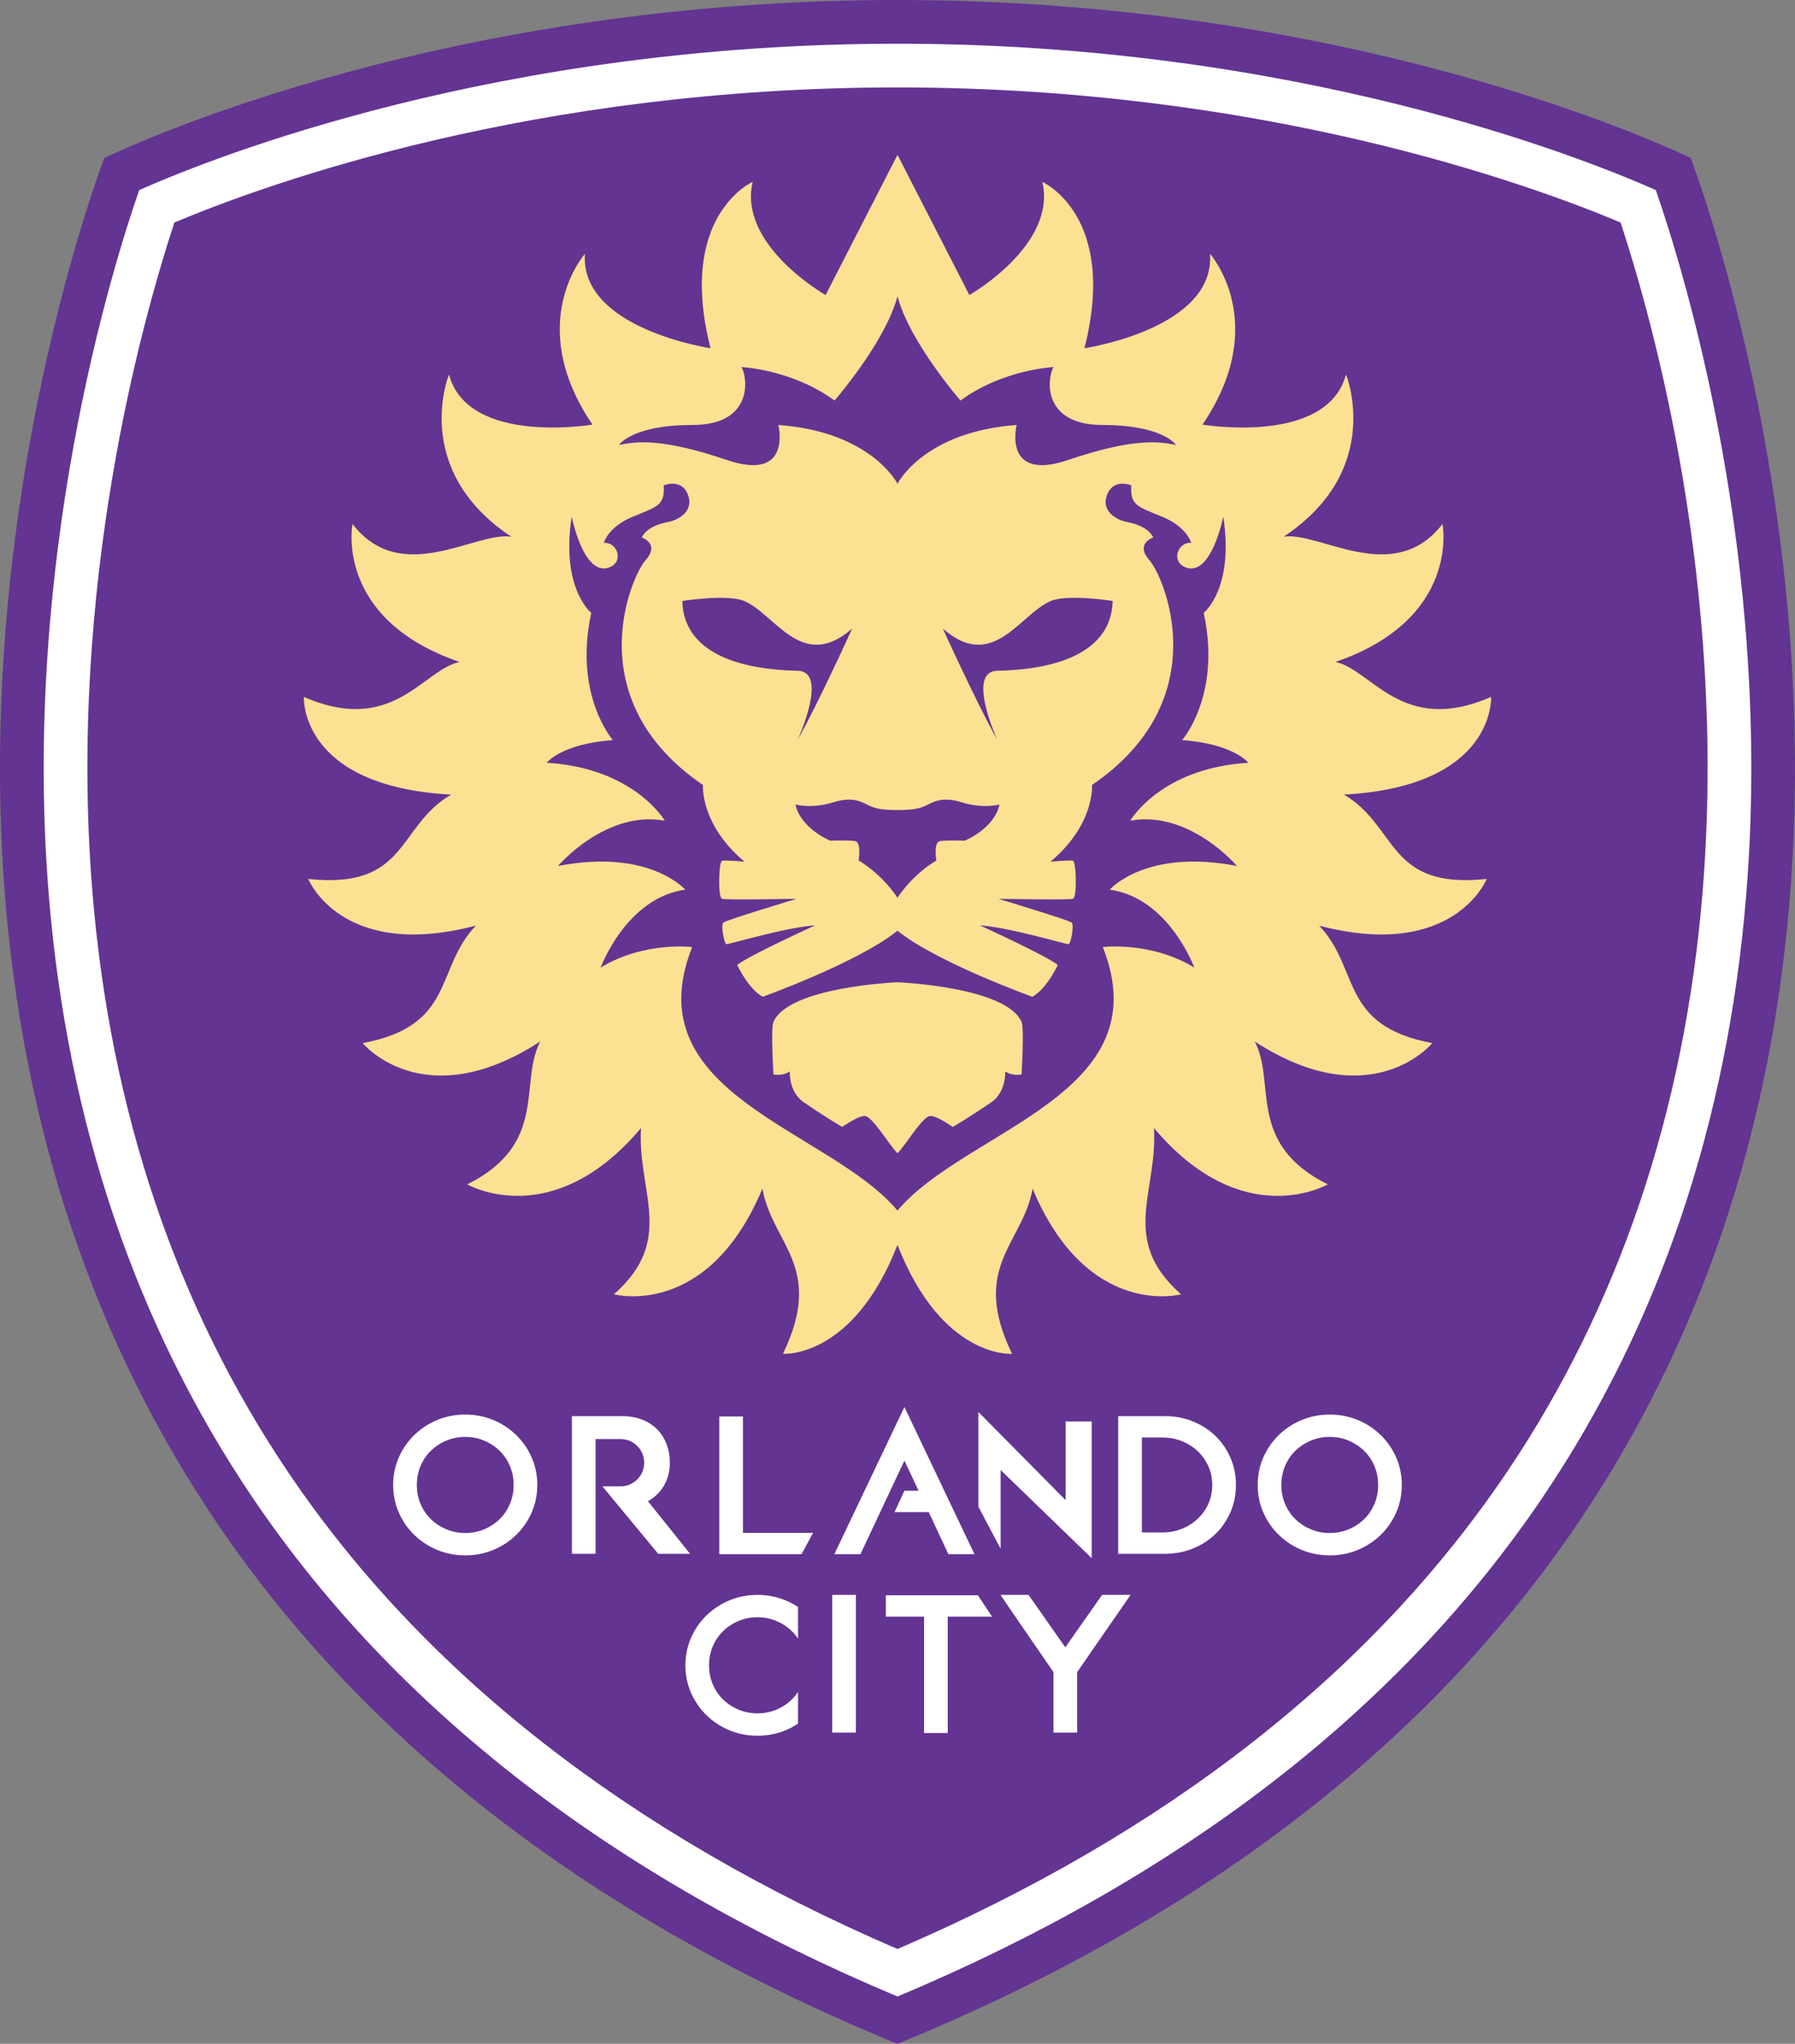
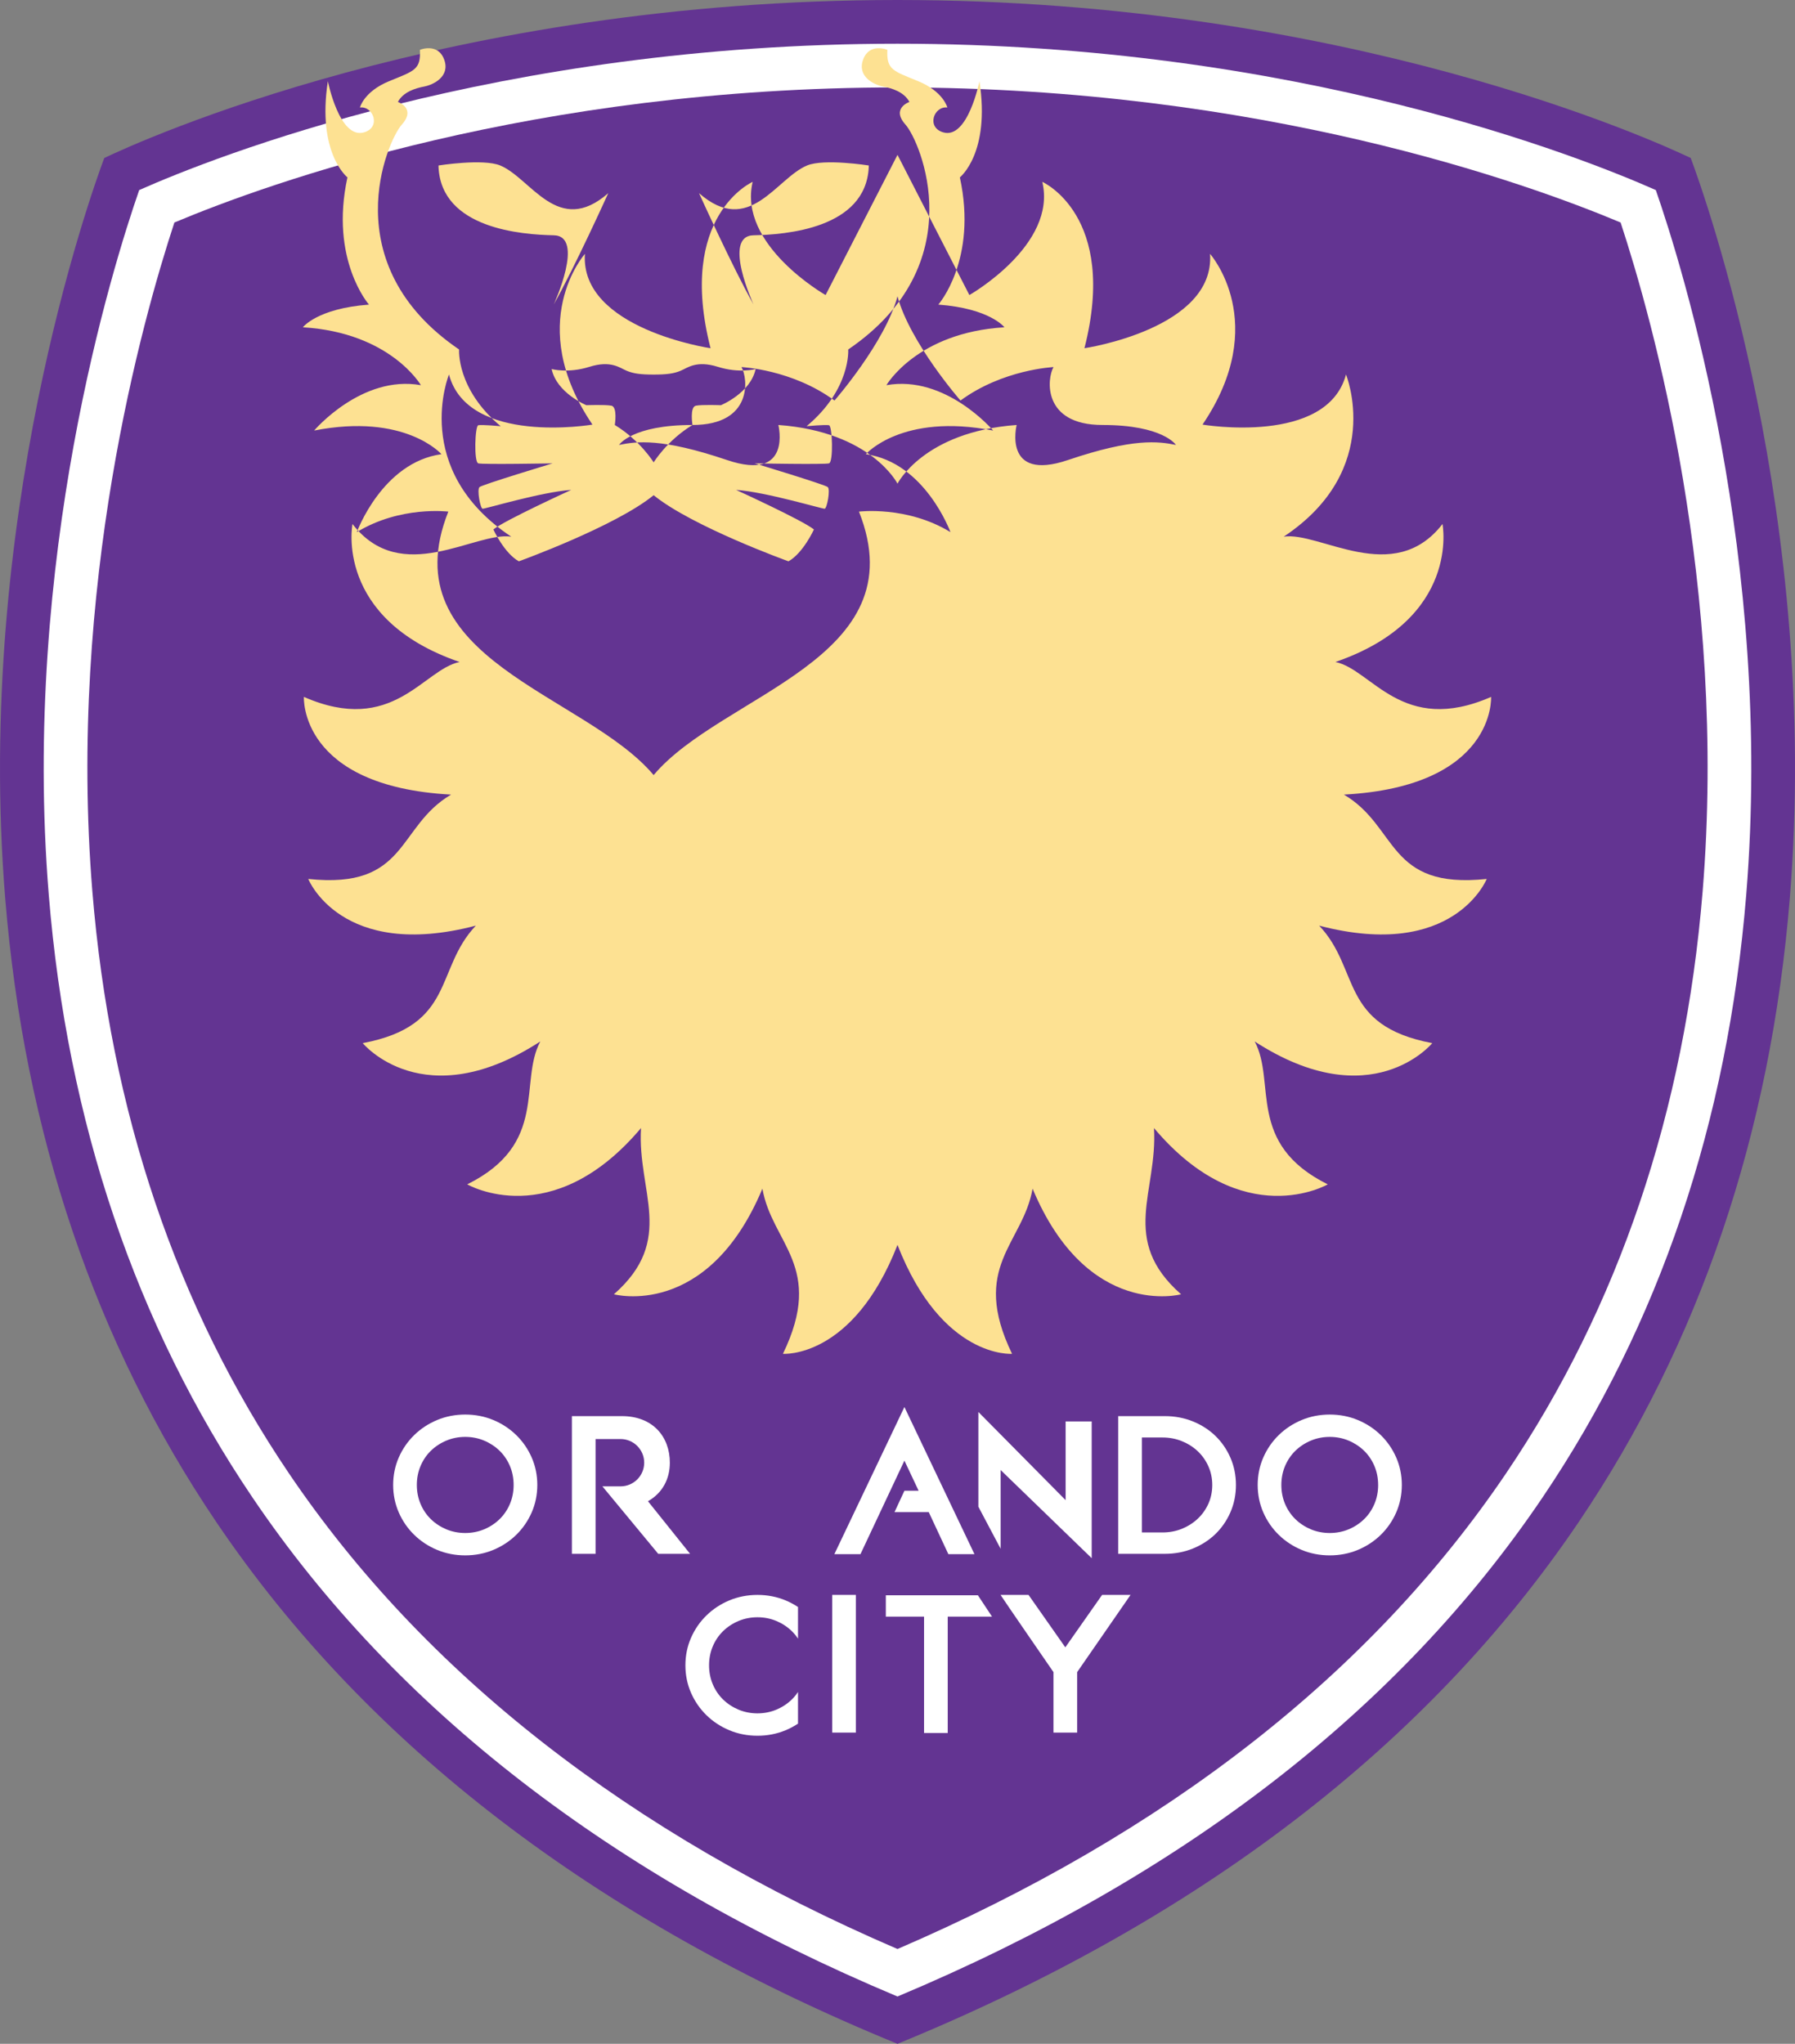
<svg xmlns="http://www.w3.org/2000/svg" version="1.1" width="296.43" height="337.546" viewBox="0 0 296.43 337.546">
  <rect x="0" y="0" width="296.43" height="337.546" fill="#808080" stroke="none" />
  <title>Orlando City crest</title>
  <path id="crest" style="fill:#633492" d="M 148.215,337.546 C 98.457,317.182 60.616,288.199 35.734,251.392 15.755,221.837 4.022,187.177 0.86,148.372 -4.24,85.774 14.917,32.248 17.218,26.097 23.061,23.301 74.015,0 148.215,0 c 74.199,0 125.154,23.301 130.996,26.097 2.301,6.151 21.459,59.677 16.36,122.274 -3.163,38.804 -14.896,73.465 -34.875,103.02 -24.883,36.808 -62.724,65.79 -112.481,86.154" />
  <path id="crest-border" style="fill:#ffffff; fill-rule:evenodd;" d="M 148.215,329.731 C 101.149,309.985 65.327,282.278 41.716,247.348 22.439,218.835 11.115,185.337 8.055,147.785 3.535,92.313 18.557,44.141 22.987,31.392 35.224,25.963 82.254,7.22 148.215,7.22 c 65.959,0 112.99,18.743 125.229,24.172 4.43,12.748 19.45,60.92 14.931,116.393 -3.06,37.552 -14.385,71.049 -33.66,99.562 -23.613,34.93 -59.435,62.637 -106.5,82.383  M 148.215,321.887 C 103.844,302.78 70.037,276.353 47.696,243.305 29.125,215.834 18.209,183.498 15.251,147.199 11.157,96.944 23.475,52.923 28.798,36.749 44.446,30.174 88.211,14.439 148.215,14.439 c 60.003,0 103.768,15.734 119.417,22.309 5.323,16.174 17.641,60.195 13.547,110.45 -2.959,36.3 -13.875,68.635 -32.447,96.107 -22.341,33.048 -56.149,59.476 -100.518,78.582" />
  <g id="wordmark" style="fill:#ffffff">
    <g id="wordmark-orlando">
      <path id="orlando-O1" d="m 85.257,237.013 c -1.078,-1.054 -2.351,-1.89 -3.785,-2.489 -1.439,-0.601 -3.002,-0.905 -4.643,-0.905 -1.642,0 -3.204,0.304 -4.644,0.905 -1.433,0.599 -2.706,1.435 -3.784,2.489 -1.078,1.053 -1.936,2.297 -2.547,3.697 -0.615,1.405 -0.927,2.932 -0.927,4.538 0,1.606 0.312,3.132 0.927,4.537 0.611,1.399 1.468,2.643 2.547,3.698 1.077,1.052 2.35,1.89 3.784,2.488 1.438,0.601 3.001,0.905 4.644,0.905 1.643,0 3.206,-0.304 4.643,-0.905 1.434,-0.598 2.707,-1.436 3.785,-2.488 1.077,-1.052 1.933,-2.297 2.547,-3.698 0.615,-1.406 0.927,-2.933 0.927,-4.537 0,-1.604 -0.311,-3.131 -0.927,-4.538 -0.615,-1.402 -1.471,-2.647 -2.547,-3.697 m -0.436,8.235 c 0,1.118 -0.207,2.174 -0.615,3.137 -0.408,0.964 -0.982,1.809 -1.703,2.511 -0.724,0.706 -1.584,1.271 -2.557,1.678 -1.931,0.812 -4.303,0.812 -6.233,0 -0.973,-0.408 -1.833,-0.973 -2.558,-1.679 -0.721,-0.701 -1.294,-1.546 -1.702,-2.511 -0.408,-0.962 -0.615,-2.018 -0.615,-3.137 0,-1.119 0.207,-2.176 0.615,-3.137 0.408,-0.963 0.98,-1.809 1.703,-2.512 0.725,-0.705 1.584,-1.27 2.557,-1.677 0.966,-0.406 2.016,-0.612 3.117,-0.612 1.1,0 2.15,0.206 3.117,0.612 0.971,0.407 1.83,0.971 2.556,1.677 0.722,0.703 1.295,1.549 1.703,2.511 0.407,0.965 0.615,2.02 0.615,3.139 z" />
      <path id="orlando-R" d="m 107.004,247.935 c 2.427,-1.371 3.615,-3.713 3.615,-6.365 0,-4.249 -2.769,-7.692 -7.921,-7.692 -0.132,0 -8.253,0 -8.253,0 v 22.742 h 3.909 v -18.957 h 3.399 c 0.133,0 0.612,0 0.725,0 2.157,0 3.906,1.749 3.906,3.907 0,2.157 -1.749,3.907 -3.906,3.907 -0.108,0 -0.585,0 -0.725,0 h -2.272 l 9.218,11.143 h 5.261 l -6.956,-8.685" />
-       <path id="orlando-L" d="M 226.427 426.896 L 206.899 426.896 206.899 394.491 200.305 394.491 200.305 432.851 223.221 432.851 226.427 426.896" transform="matrix(0.593,0,0,0.593,-3.4126988e-4,0)" />
      <path id="orlando-A" d="M 251.867 391.861 L 232.355 432.851 239.623 432.851 251.867 406.793 255.828 415.187 251.867 415.187 249.106 421.142 258.648 421.142 264.111 432.851 271.378 432.851 251.867 391.861" transform="matrix(0.593,0,0,0.593,-3.4126988e-4,0)" />
      <path id="orlando-N" d="M 278.66 409.409 L 304.023 433.963 304.023 395.877 296.761 395.877 296.761 417.799 272.463 393.243 272.463 419.627 278.66 431.332 278.66 409.409" transform="matrix(0.593,0,0,0.593,-3.4126988e-4,0)" />
      <path id="orlando-D" d="m 200.711,237.14 c -1.046,-1.01 -2.297,-1.815 -3.723,-2.392 -1.425,-0.577 -2.98,-0.87 -4.62,-0.87 h -7.704 v 22.742 h 7.704 c 1.64,0 3.196,-0.293 4.62,-0.87 1.425,-0.578 2.677,-1.383 3.723,-2.392 1.045,-1.011 1.879,-2.223 2.483,-3.603 0.604,-1.383 0.911,-2.9 0.911,-4.505 0,-1.606 -0.307,-3.121 -0.911,-4.506 -0.604,-1.381 -1.438,-2.593 -2.483,-3.603 m -12.137,0.266 h 3.408 c 1.126,0 2.198,0.202 3.187,0.601 0.992,0.4 1.874,0.958 2.62,1.658 0.741,0.695 1.334,1.534 1.763,2.492 0.426,0.953 0.642,1.993 0.642,3.091 0,1.119 -0.216,2.163 -0.641,3.104 -0.428,0.949 -1.022,1.781 -1.764,2.479 -0.746,0.699 -1.628,1.256 -2.62,1.658 -0.988,0.398 -2.06,0.6 -3.187,0.6 h -3.408 v -15.682 z" />
      <path id="orlando-O2" d="m 230.573,240.711 c -0.614,-1.402 -1.471,-2.647 -2.546,-3.697 -1.078,-1.054 -2.351,-1.89 -3.785,-2.489 -1.439,-0.601 -3.002,-0.905 -4.643,-0.905 -1.643,0 -3.204,0.304 -4.644,0.905 -1.434,0.599 -2.706,1.435 -3.784,2.489 -1.078,1.053 -1.935,2.297 -2.547,3.697 -0.615,1.405 -0.927,2.932 -0.927,4.538 0,1.606 0.312,3.132 0.927,4.537 0.612,1.399 1.469,2.643 2.547,3.698 1.078,1.052 2.351,1.89 3.784,2.488 1.439,0.601 3,0.905 4.644,0.905 1.643,0 3.206,-0.304 4.643,-0.905 1.434,-0.598 2.707,-1.436 3.785,-2.488 1.076,-1.052 1.933,-2.297 2.547,-3.698 0.614,-1.406 0.926,-2.933 0.926,-4.537 5.9e-4,-1.604 -0.311,-3.131 -0.927,-4.538 m -2.983,4.538 c 0,1.118 -0.206,2.174 -0.615,3.137 -0.408,0.964 -0.981,1.809 -1.704,2.511 -0.725,0.706 -1.584,1.271 -2.556,1.678 -1.933,0.812 -4.304,0.812 -6.235,0 -0.974,-0.408 -1.833,-0.973 -2.557,-1.679 -0.721,-0.701 -1.294,-1.546 -1.703,-2.511 -0.408,-0.962 -0.615,-2.018 -0.615,-3.137 0,-1.119 0.207,-2.176 0.615,-3.137 0.408,-0.963 0.981,-1.809 1.703,-2.512 0.724,-0.705 1.584,-1.27 2.556,-1.677 0.967,-0.406 2.016,-0.612 3.117,-0.612 1.101,0 2.15,0.206 3.117,0.612 0.971,0.407 1.83,0.971 2.556,1.677 0.723,0.703 1.295,1.549 1.704,2.511 0.408,0.965 0.615,2.02 0.615,3.139 z" />
    </g>
    <g id="wordmark-city">
      <path id="city-C" d="m 131.783,279.436 c -0.298,0.452 -0.637,0.87 -1.023,1.245 -0.724,0.705 -1.584,1.27 -2.556,1.678 -1.932,0.812 -4.303,0.812 -6.233,0 -0.973,-0.408 -1.834,-0.974 -2.557,-1.678 -0.722,-0.701 -1.295,-1.546 -1.703,-2.511 -0.408,-0.963 -0.615,-2.019 -0.615,-3.137 0,-1.118 0.207,-2.175 0.615,-3.137 0.408,-0.962 0.981,-1.808 1.703,-2.511 0.725,-0.705 1.585,-1.269 2.557,-1.678 0.966,-0.406 2.015,-0.611 3.117,-0.611 1.101,0 2.15,0.205 3.117,0.611 0.971,0.408 1.83,0.972 2.556,1.678 0.385,0.375 0.725,0.794 1.023,1.246 v -5.228 c -0.64,-0.423 -1.326,-0.789 -2.052,-1.093 -1.439,-0.601 -3.002,-0.905 -4.643,-0.905 -1.642,0 -3.204,0.304 -4.643,0.905 -1.434,0.599 -2.707,1.436 -3.785,2.489 -1.078,1.053 -1.935,2.297 -2.547,3.696 -0.615,1.406 -0.927,2.932 -0.927,4.538 0,1.605 0.312,3.133 0.927,4.538 0.612,1.399 1.469,2.643 2.547,3.697 1.077,1.054 2.351,1.89 3.784,2.489 1.438,0.602 3.001,0.905 4.644,0.905 1.643,0 3.205,-0.304 4.643,-0.905 0.727,-0.303 1.412,-0.67 2.052,-1.093 v -5.227" />
      <rect id="city-I" x="137.434" y="263.402" width="3.91" height="22.743" />
      <path id="city-T" d="M 272.328 444.291 L 246.69 444.291 246.69 450.244 257.337 450.244 257.337 482.652 263.93 482.652 263.93 450.244 276.267 450.244 272.328 444.291" transform="matrix(0.593,0,0,0.593,-3.4126988e-4,0)" />
      <path id="city-Y" d="m 182.005,263.402 -6.077,8.663 -6.077,-8.663 h -4.62 c 0.126,0.258 8.742,12.755 8.742,12.755 v 9.987 h 3.91 v -9.987 l 8.821,-12.755 h -4.698" />
    </g>
  </g>
  <g id="lion" style="fill:#fde192">
-     <path id="lion-core" d="m 221.936,131.232 c 25.135,-1.358 24.307,-16.136 24.307,-16.136 -14.725,6.45 -19.688,-4.541 -25.714,-5.766 20.77,-7.137 17.687,-22.787 17.687,-22.787 -8.08,10.443 -20.282,1.191 -26.221,2.092 16.712,-11.107 10.286,-26.787 10.286,-26.787 -3.133,11.765 -23.694,8.278 -23.694,8.278 11.376,-16.789 1.243,-28.199 1.243,-28.199 0.851,12.387 -20.744,15.585 -20.744,15.585 5.603,-21.943 -6.96,-27.479 -6.96,-27.479 2.487,10.436 -12.041,18.695 -12.041,18.695 L 148.215,25.574 136.341,48.728 c 0,0 -14.527,-8.259 -12.042,-18.695 0,0 -12.561,5.536 -6.958,27.479 0,0 -21.596,-3.198 -20.745,-15.585 0,0 -10.133,11.411 1.243,28.199 0,0 -20.559,3.487 -23.693,-8.278 0,0 -6.425,15.681 10.286,26.787 -5.939,-0.901 -18.142,8.352 -26.221,-2.092 0,0 -3.083,15.649 17.687,22.787 -6.026,1.225 -10.987,12.215 -25.714,5.766 0,0 -0.828,14.778 24.307,16.136 -9.006,5.292 -7.072,15.687 -23.586,13.929 0,0 5.415,13.55 27.678,7.71 -6.832,7.184 -3.292,16.501 -18.682,19.408 0,0 10.037,12.231 29.325,-0.276 -3.6,6.728 1.457,16.882 -12.064,23.597 0,0 13.989,8.157 28.699,-9.301 -0.653,10.526 5.785,18.435 -4.478,27.457 0,0 15.459,4.212 24.522,-17.444 1.598,9.123 10.367,12.866 3.39,27.277 0,0 11.554,0.89 18.919,-17.988 7.365,18.878 18.919,17.988 18.919,17.988 -6.977,-14.411 1.792,-18.154 3.39,-27.277 9.064,21.655 24.522,17.444 24.522,17.444 -10.264,-9.022 -3.826,-16.931 -4.478,-27.457 14.71,17.458 28.698,9.301 28.698,9.301 -13.521,-6.716 -8.462,-16.869 -12.064,-23.597 19.288,12.507 29.324,0.276 29.324,0.276 -15.389,-2.907 -11.849,-12.225 -18.681,-19.408 22.262,5.841 27.677,-7.71 27.677,-7.71 -16.514,1.758 -14.581,-8.637 -23.586,-13.929 M 114.36,70.188 c 10.028,0 9.164,-7.756 8.086,-9.563 0,0 8.356,0.372 15.364,5.526 0,0 8.357,-9.563 10.405,-17.214 2.049,7.651 10.404,17.214 10.404,17.214 7.008,-5.154 15.363,-5.526 15.363,-5.526 -1.078,1.807 -1.94,9.563 8.087,9.563 10.026,0 12.128,3.294 12.128,3.294 -2.91,-0.583 -7.006,-1.169 -17.843,2.498 -10.836,3.666 -8.463,-5.792 -8.463,-5.792 -15.365,1.116 -19.677,9.693 -19.677,9.693 0,0 -4.312,-8.578 -19.676,-9.693 0,0 2.371,9.457 -8.464,5.792 -10.835,-3.666 -14.933,-3.081 -17.844,-2.498 0,-6e-4 2.102,-3.294 12.129,-3.294 z m 40.269,71.92 c -4.205,2.551 -6.415,6.177 -6.415,6.177 0,0 -2.211,-3.625 -6.415,-6.176 0,0 0.485,-2.988 -0.567,-3.187 -1.051,-0.199 -4.125,-0.079 -4.125,-0.079 0,0 -4.892,-1.993 -5.741,-5.977 0,0 2.668,0.757 6.226,-0.358 3.558,-1.116 5.013,0.159 6.145,0.637 1.132,0.478 2.319,0.638 4.475,0.638 2.156,0 3.343,-0.16 4.475,-0.638 1.131,-0.478 2.587,-1.754 6.144,-0.637 3.559,1.115 6.226,0.358 6.226,0.358 -0.85,3.985 -5.741,5.977 -5.741,5.977 0,0 -3.073,-0.119 -4.123,0.079 -1.052,0.198 -0.566,3.186 -0.566,3.186 z m -22.912,-31.33 c -5.228,-0.107 -18.544,-1.062 -19.029,-11.263 v -0.266 c 0,0 7.376,-1.167 10.189,0 5.121,2.125 9.541,11.848 17.843,4.569 0,0 -5.552,12.273 -9.003,18.383 0,0 5.23,-11.317 0,-11.423 z m 32.992,0 c -5.228,0.106 0,11.423 0,11.423 -3.449,-6.109 -9.003,-18.383 -9.003,-18.383 8.302,7.279 12.723,-2.443 17.844,-4.569 2.812,-1.167 10.189,0 10.189,0 v 0.266 c -0.487,10.201 -13.801,11.156 -19.031,11.263 z m 39.569,32.248 c -15.041,-2.948 -21.025,3.905 -21.025,3.905 9.785,1.354 13.976,12.87 13.976,12.87 -7.169,-4.383 -15.108,-3.386 -15.108,-3.386 9.704,24.425 -22.602,30.082 -33.908,43.511 -11.308,-13.428 -43.611,-19.086 -33.908,-43.511 0,0 -7.938,-0.997 -15.108,3.386 0,0 4.192,-11.515 13.975,-12.87 0,0 -5.984,-6.853 -21.024,-3.905 0,0 7.844,-9.244 17.628,-7.491 0,0 -5.014,-8.685 -19.488,-9.562 0,0 2.345,-3.108 10.917,-3.745 0,0 -6.523,-7.412 -3.558,-21.013 0,0 -5.067,-3.983 -3.234,-15.884 0,0 1.912,9.651 5.984,8.448 2.83,-0.837 1.536,-4.37 -0.687,-4.104 0,0 0.646,-2.629 4.81,-4.343 4.165,-1.713 5.256,-1.872 5.094,-5.18 0,0 2.952,-1.235 4.003,1.594 1.052,2.829 -1.819,4.184 -3.275,4.462 -1.455,0.28 -3.477,0.877 -4.366,2.551 0,0 3.073,1.036 0.646,3.745 -2.425,2.709 -11.239,23.03 9.461,37.136 0,0 -0.485,6.535 6.873,12.671 0,0 -3.153,-0.293 -3.706,-0.16 -0.552,0.133 -0.741,6.083 0,6.296 0.741,0.212 12.278,0 12.278,0 0,0 -11.618,3.507 -12.072,3.918 -0.454,0.411 0.132,3.52 0.509,3.573 0.377,0.053 9.784,-2.789 14.637,-3.107 0,0 -10.998,5.019 -12.858,6.534 0,0 1.779,3.905 4.205,5.26 0,0 15.903,-5.738 22.264,-10.918 6.361,5.18 22.264,10.918 22.264,10.918 2.425,-1.355 4.205,-5.26 4.205,-5.26 -1.861,-1.514 -12.857,-6.534 -12.857,-6.534 4.852,0.318 14.259,3.16 14.637,3.107 0.377,-0.053 0.963,-3.162 0.508,-3.573 -0.455,-0.411 -12.071,-3.918 -12.071,-3.918 0,0 11.536,0.212 12.277,0 0.741,-0.213 0.553,-6.163 0,-6.296 -0.553,-0.133 -3.706,0.16 -3.706,0.16 7.358,-6.137 6.873,-12.671 6.873,-12.671 20.701,-14.105 11.886,-34.427 9.461,-37.136 -2.425,-2.71 0.647,-3.745 0.647,-3.745 -0.889,-1.674 -2.911,-2.271 -4.366,-2.551 -1.456,-0.278 -4.326,-1.633 -3.275,-4.462 1.052,-2.83 4.002,-1.594 4.002,-1.594 -0.161,3.308 0.93,3.467 5.094,5.18 4.165,1.714 4.812,4.343 4.812,4.343 -2.224,-0.266 -3.517,3.267 -0.688,4.104 4.071,1.204 5.984,-8.448 5.984,-8.448 1.833,11.902 -3.234,15.884 -3.234,15.884 2.965,13.601 -3.558,21.013 -3.558,21.013 8.572,0.637 10.917,3.745 10.917,3.745 -14.475,0.877 -19.488,9.562 -19.488,9.562 9.786,-1.753 17.629,7.491 17.629,7.491 z" />
+     <path id="lion-core" d="m 221.936,131.232 c 25.135,-1.358 24.307,-16.136 24.307,-16.136 -14.725,6.45 -19.688,-4.541 -25.714,-5.766 20.77,-7.137 17.687,-22.787 17.687,-22.787 -8.08,10.443 -20.282,1.191 -26.221,2.092 16.712,-11.107 10.286,-26.787 10.286,-26.787 -3.133,11.765 -23.694,8.278 -23.694,8.278 11.376,-16.789 1.243,-28.199 1.243,-28.199 0.851,12.387 -20.744,15.585 -20.744,15.585 5.603,-21.943 -6.96,-27.479 -6.96,-27.479 2.487,10.436 -12.041,18.695 -12.041,18.695 L 148.215,25.574 136.341,48.728 c 0,0 -14.527,-8.259 -12.042,-18.695 0,0 -12.561,5.536 -6.958,27.479 0,0 -21.596,-3.198 -20.745,-15.585 0,0 -10.133,11.411 1.243,28.199 0,0 -20.559,3.487 -23.693,-8.278 0,0 -6.425,15.681 10.286,26.787 -5.939,-0.901 -18.142,8.352 -26.221,-2.092 0,0 -3.083,15.649 17.687,22.787 -6.026,1.225 -10.987,12.215 -25.714,5.766 0,0 -0.828,14.778 24.307,16.136 -9.006,5.292 -7.072,15.687 -23.586,13.929 0,0 5.415,13.55 27.678,7.71 -6.832,7.184 -3.292,16.501 -18.682,19.408 0,0 10.037,12.231 29.325,-0.276 -3.6,6.728 1.457,16.882 -12.064,23.597 0,0 13.989,8.157 28.699,-9.301 -0.653,10.526 5.785,18.435 -4.478,27.457 0,0 15.459,4.212 24.522,-17.444 1.598,9.123 10.367,12.866 3.39,27.277 0,0 11.554,0.89 18.919,-17.988 7.365,18.878 18.919,17.988 18.919,17.988 -6.977,-14.411 1.792,-18.154 3.39,-27.277 9.064,21.655 24.522,17.444 24.522,17.444 -10.264,-9.022 -3.826,-16.931 -4.478,-27.457 14.71,17.458 28.698,9.301 28.698,9.301 -13.521,-6.716 -8.462,-16.869 -12.064,-23.597 19.288,12.507 29.324,0.276 29.324,0.276 -15.389,-2.907 -11.849,-12.225 -18.681,-19.408 22.262,5.841 27.677,-7.71 27.677,-7.71 -16.514,1.758 -14.581,-8.637 -23.586,-13.929 M 114.36,70.188 c 10.028,0 9.164,-7.756 8.086,-9.563 0,0 8.356,0.372 15.364,5.526 0,0 8.357,-9.563 10.405,-17.214 2.049,7.651 10.404,17.214 10.404,17.214 7.008,-5.154 15.363,-5.526 15.363,-5.526 -1.078,1.807 -1.94,9.563 8.087,9.563 10.026,0 12.128,3.294 12.128,3.294 -2.91,-0.583 -7.006,-1.169 -17.843,2.498 -10.836,3.666 -8.463,-5.792 -8.463,-5.792 -15.365,1.116 -19.677,9.693 -19.677,9.693 0,0 -4.312,-8.578 -19.676,-9.693 0,0 2.371,9.457 -8.464,5.792 -10.835,-3.666 -14.933,-3.081 -17.844,-2.498 0,-6e-4 2.102,-3.294 12.129,-3.294 z c -4.205,2.551 -6.415,6.177 -6.415,6.177 0,0 -2.211,-3.625 -6.415,-6.176 0,0 0.485,-2.988 -0.567,-3.187 -1.051,-0.199 -4.125,-0.079 -4.125,-0.079 0,0 -4.892,-1.993 -5.741,-5.977 0,0 2.668,0.757 6.226,-0.358 3.558,-1.116 5.013,0.159 6.145,0.637 1.132,0.478 2.319,0.638 4.475,0.638 2.156,0 3.343,-0.16 4.475,-0.638 1.131,-0.478 2.587,-1.754 6.144,-0.637 3.559,1.115 6.226,0.358 6.226,0.358 -0.85,3.985 -5.741,5.977 -5.741,5.977 0,0 -3.073,-0.119 -4.123,0.079 -1.052,0.198 -0.566,3.186 -0.566,3.186 z m -22.912,-31.33 c -5.228,-0.107 -18.544,-1.062 -19.029,-11.263 v -0.266 c 0,0 7.376,-1.167 10.189,0 5.121,2.125 9.541,11.848 17.843,4.569 0,0 -5.552,12.273 -9.003,18.383 0,0 5.23,-11.317 0,-11.423 z m 32.992,0 c -5.228,0.106 0,11.423 0,11.423 -3.449,-6.109 -9.003,-18.383 -9.003,-18.383 8.302,7.279 12.723,-2.443 17.844,-4.569 2.812,-1.167 10.189,0 10.189,0 v 0.266 c -0.487,10.201 -13.801,11.156 -19.031,11.263 z m 39.569,32.248 c -15.041,-2.948 -21.025,3.905 -21.025,3.905 9.785,1.354 13.976,12.87 13.976,12.87 -7.169,-4.383 -15.108,-3.386 -15.108,-3.386 9.704,24.425 -22.602,30.082 -33.908,43.511 -11.308,-13.428 -43.611,-19.086 -33.908,-43.511 0,0 -7.938,-0.997 -15.108,3.386 0,0 4.192,-11.515 13.975,-12.87 0,0 -5.984,-6.853 -21.024,-3.905 0,0 7.844,-9.244 17.628,-7.491 0,0 -5.014,-8.685 -19.488,-9.562 0,0 2.345,-3.108 10.917,-3.745 0,0 -6.523,-7.412 -3.558,-21.013 0,0 -5.067,-3.983 -3.234,-15.884 0,0 1.912,9.651 5.984,8.448 2.83,-0.837 1.536,-4.37 -0.687,-4.104 0,0 0.646,-2.629 4.81,-4.343 4.165,-1.713 5.256,-1.872 5.094,-5.18 0,0 2.952,-1.235 4.003,1.594 1.052,2.829 -1.819,4.184 -3.275,4.462 -1.455,0.28 -3.477,0.877 -4.366,2.551 0,0 3.073,1.036 0.646,3.745 -2.425,2.709 -11.239,23.03 9.461,37.136 0,0 -0.485,6.535 6.873,12.671 0,0 -3.153,-0.293 -3.706,-0.16 -0.552,0.133 -0.741,6.083 0,6.296 0.741,0.212 12.278,0 12.278,0 0,0 -11.618,3.507 -12.072,3.918 -0.454,0.411 0.132,3.52 0.509,3.573 0.377,0.053 9.784,-2.789 14.637,-3.107 0,0 -10.998,5.019 -12.858,6.534 0,0 1.779,3.905 4.205,5.26 0,0 15.903,-5.738 22.264,-10.918 6.361,5.18 22.264,10.918 22.264,10.918 2.425,-1.355 4.205,-5.26 4.205,-5.26 -1.861,-1.514 -12.857,-6.534 -12.857,-6.534 4.852,0.318 14.259,3.16 14.637,3.107 0.377,-0.053 0.963,-3.162 0.508,-3.573 -0.455,-0.411 -12.071,-3.918 -12.071,-3.918 0,0 11.536,0.212 12.277,0 0.741,-0.213 0.553,-6.163 0,-6.296 -0.553,-0.133 -3.706,0.16 -3.706,0.16 7.358,-6.137 6.873,-12.671 6.873,-12.671 20.701,-14.105 11.886,-34.427 9.461,-37.136 -2.425,-2.71 0.647,-3.745 0.647,-3.745 -0.889,-1.674 -2.911,-2.271 -4.366,-2.551 -1.456,-0.278 -4.326,-1.633 -3.275,-4.462 1.052,-2.83 4.002,-1.594 4.002,-1.594 -0.161,3.308 0.93,3.467 5.094,5.18 4.165,1.714 4.812,4.343 4.812,4.343 -2.224,-0.266 -3.517,3.267 -0.688,4.104 4.071,1.204 5.984,-8.448 5.984,-8.448 1.833,11.902 -3.234,15.884 -3.234,15.884 2.965,13.601 -3.558,21.013 -3.558,21.013 8.572,0.637 10.917,3.745 10.917,3.745 -14.475,0.877 -19.488,9.562 -19.488,9.562 9.786,-1.753 17.629,7.491 17.629,7.491 z" />
    <path id="lion-jaw" d="m 148.215,162.224 c 0,0 -17.918,0.722 -20.485,6.541 -0.471,1.067 0,8.687 0,8.687 0,0 1.509,0.319 2.695,-0.505 0,0 -0.189,3.373 2.265,5.073 2.452,1.7 6.307,4.09 6.388,4.09 0.081,0 2.345,-1.7 3.638,-1.806 1.294,-0.106 4.097,4.781 5.499,6.162 1.401,-1.381 4.204,-6.268 5.498,-6.162 1.295,0.107 3.559,1.806 3.64,1.806 0.081,0 3.935,-2.39 6.387,-4.09 2.454,-1.7 2.265,-5.073 2.265,-5.073 1.186,0.823 2.695,0.505 2.695,0.505 0,0 0.471,-7.62 0,-8.687 -2.566,-5.819 -20.484,-6.541 -20.484,-6.541" />
  </g>
</svg>